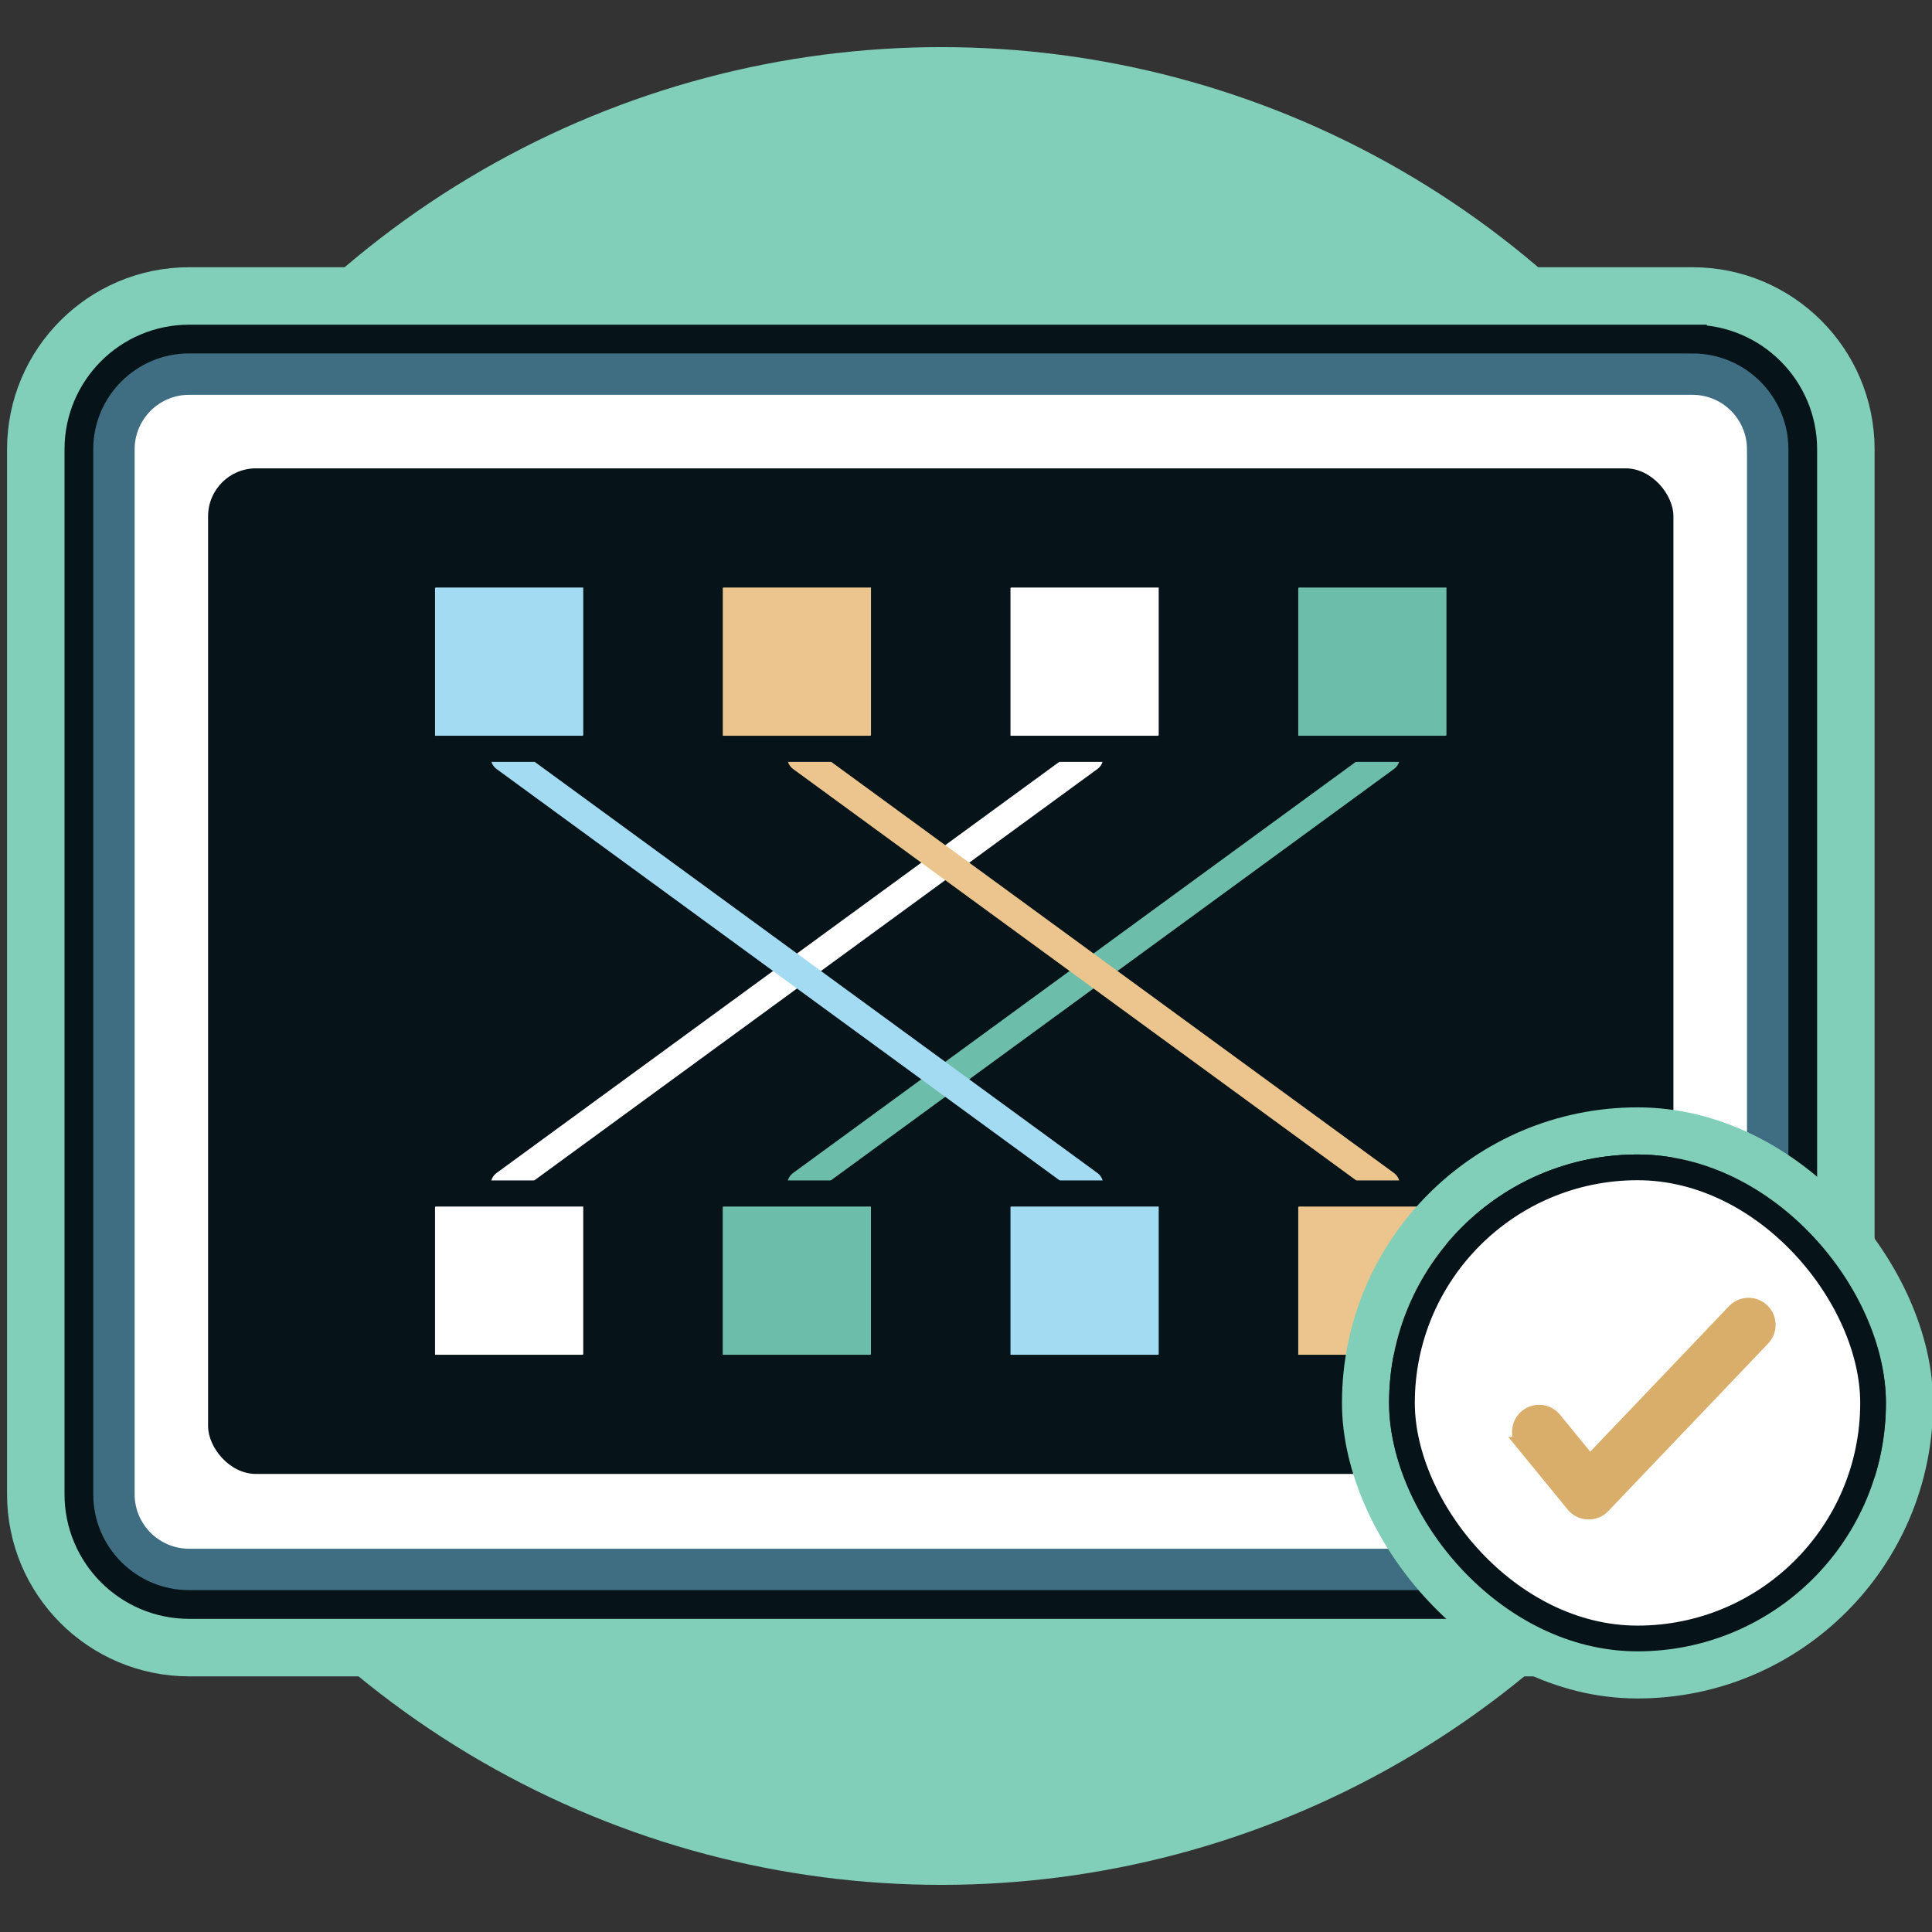
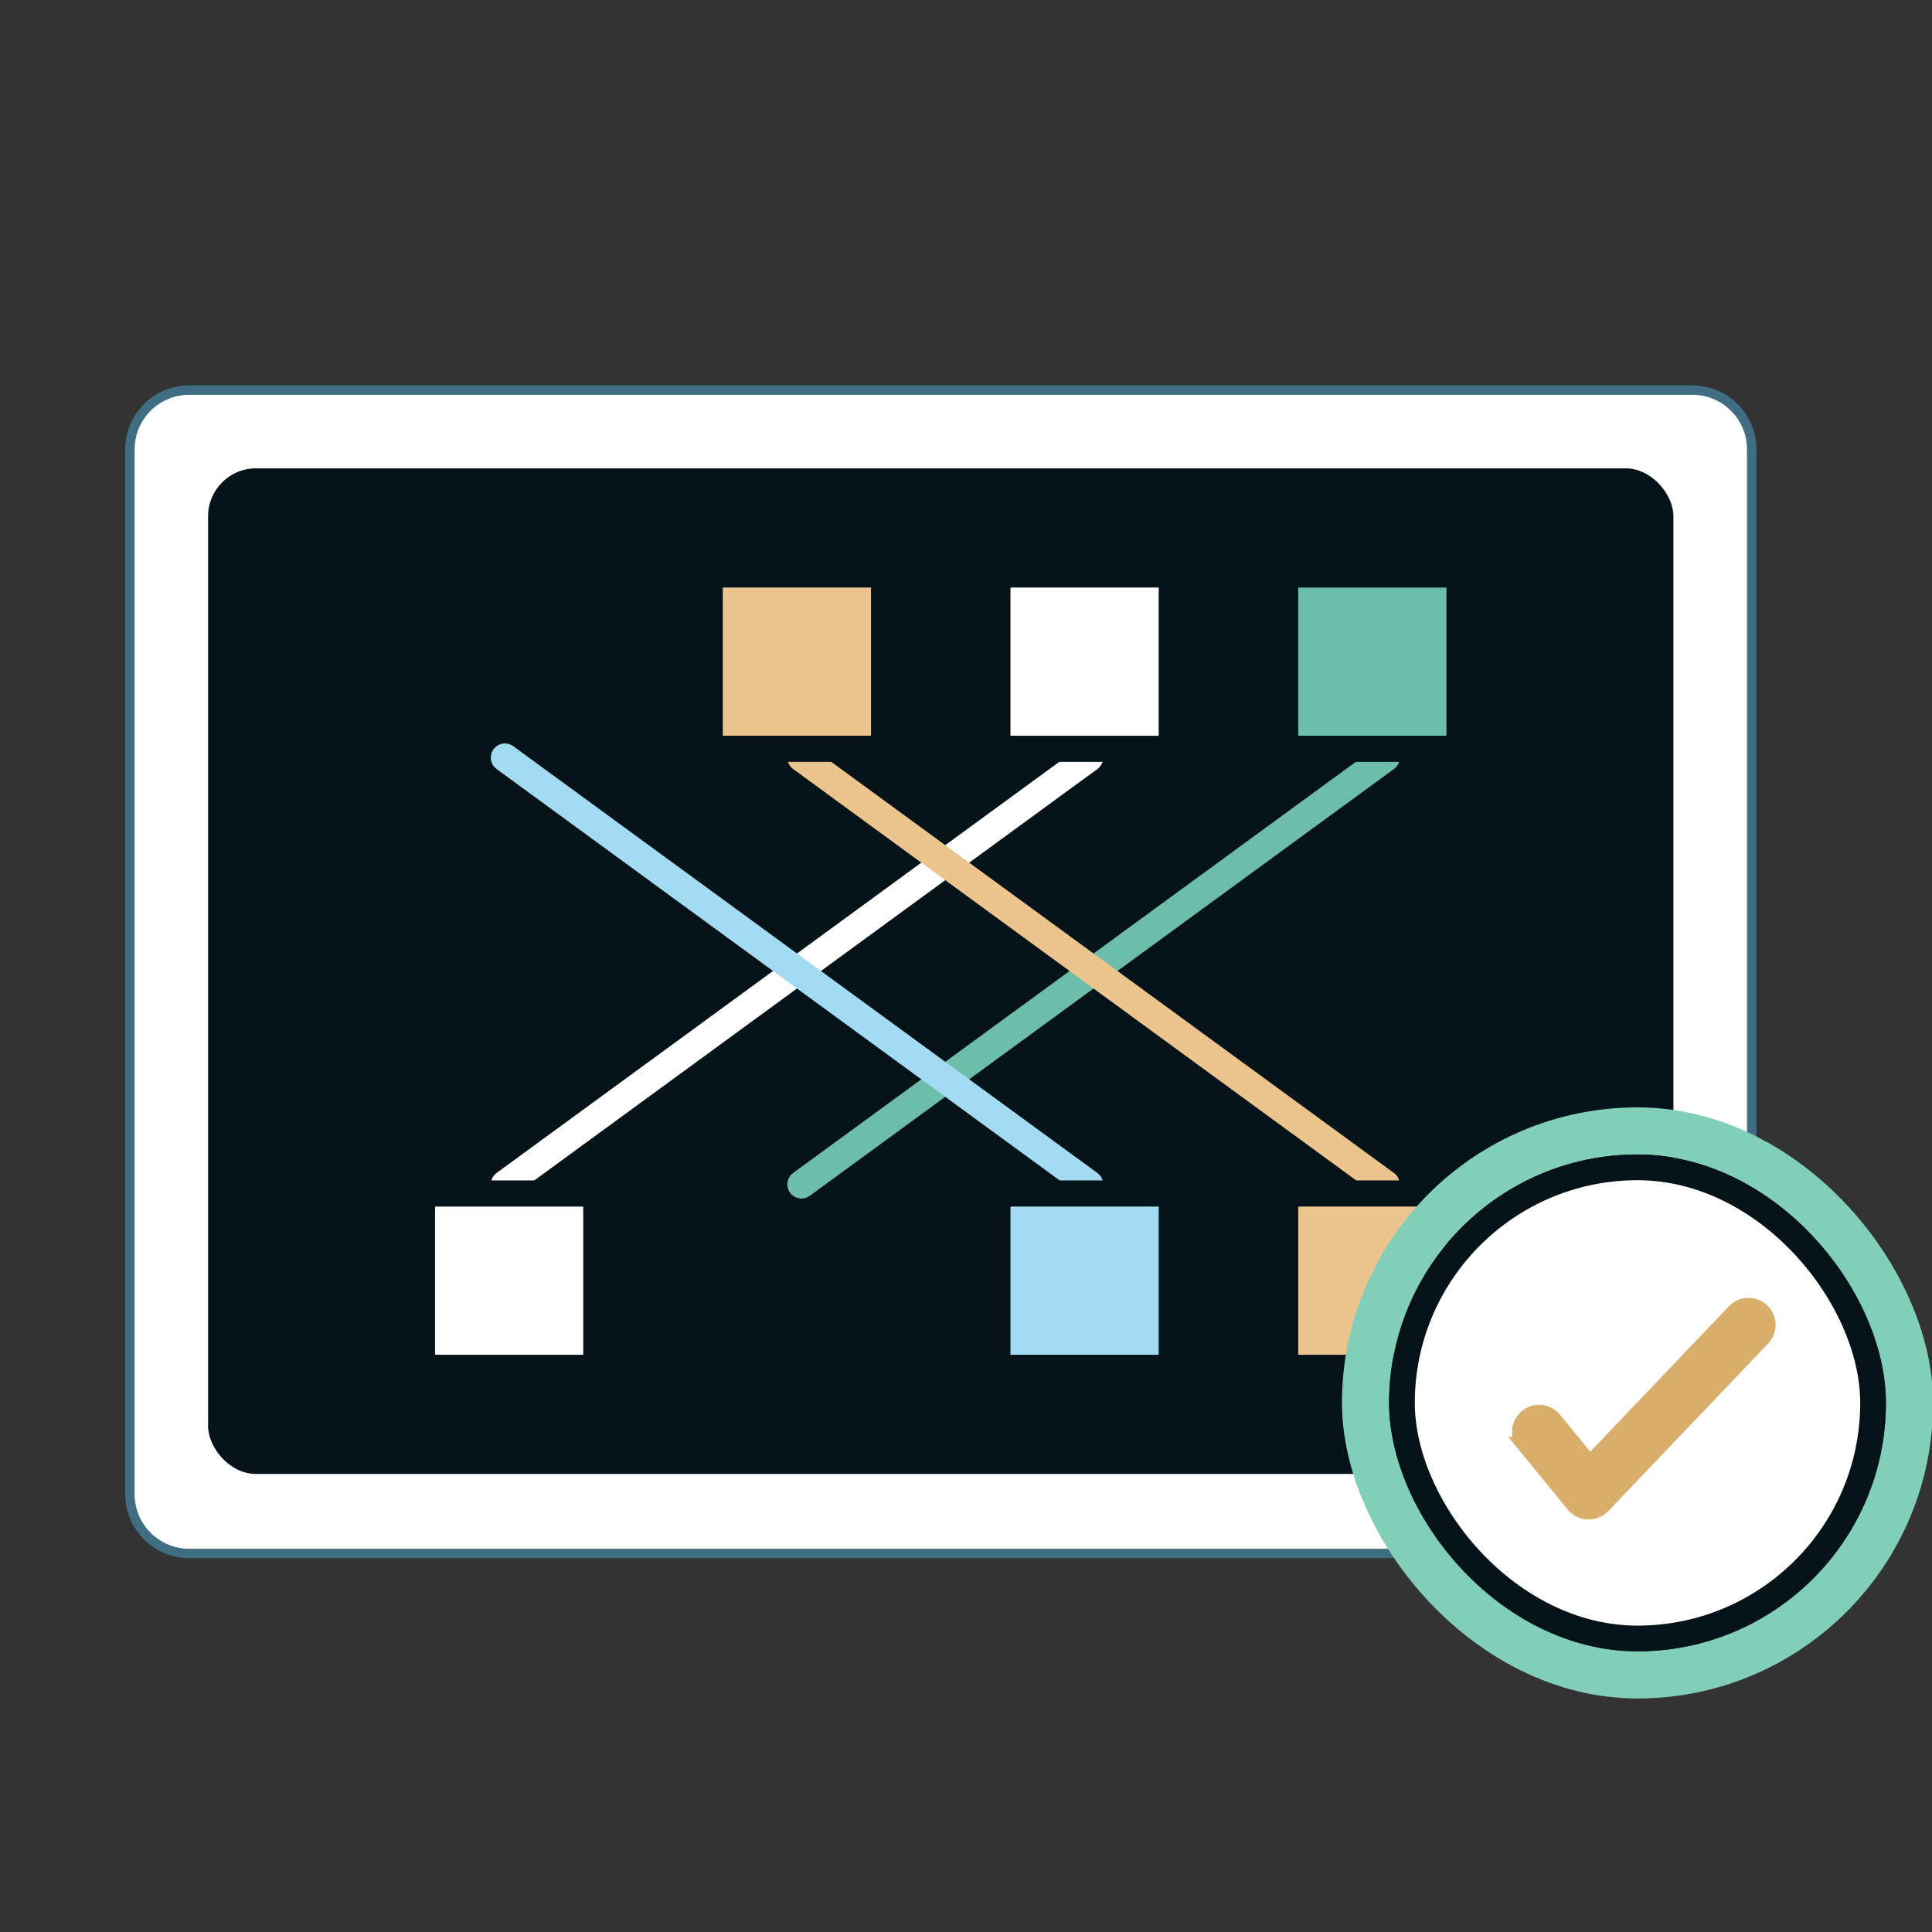
<svg xmlns="http://www.w3.org/2000/svg" width="82" height="82" fill="none">
  <rect width="100%" height="100%" fill="#333333" stroke="none" />
  <g clip-path="url(#A)">
-     <circle cx="39.957" cy="41" r="39" fill="#81cfb8" />
-     <path d="M71.833 13.171H8.03c-3.259 0-5.902 2.642-5.902 5.902v44.346c0 3.259 2.642 5.902 5.902 5.902h63.803c3.259 0 5.902-2.642 5.902-5.902V19.073c0-3.26-2.642-5.902-5.902-5.902z" fill="#ccf7ea" stroke="#81cfb8" stroke-width="3.658" />
-     <path d="M71.833 14.39H8.03c-2.586 0-4.682 2.096-4.682 4.682v44.346c0 2.586 2.096 4.682 4.682 4.682h63.803c2.586 0 4.682-2.096 4.682-4.682V19.073c0-2.586-2.096-4.682-4.682-4.682z" fill="#3f6e83" stroke="#061318" stroke-width="1.219" />
    <path d="M74.348 19.072v44.346c0 1.389-1.126 2.515-2.515 2.515H8.029c-1.389 0-2.515-1.126-2.515-2.515V19.072c0-1.389 1.126-2.515 2.515-2.515h63.803c1.389 0 2.515 1.126 2.515 2.515z" fill="#fff" stroke="#3f6e83" stroke-width=".4" />
    <rect x="8.832" y="19.878" width="62.193" height="42.681" rx="2.033" fill="#061318" />
    <g stroke-width="1.2" stroke-linecap="round">
      <path d="M58.809 32.155L34.016 50.269" stroke="#6cbda9" />
      <path d="M46.223 32.155L21.43 50.269" stroke="#fff" />
      <path d="M58.809 50.269L34.016 32.155" stroke="#ebc58d" />
      <path d="M46.223 50.269L21.43 32.155" stroke="#a3dbf3" />
    </g>
    <g stroke="#061318">
      <g stroke-width="1.11">
        <rect x="61.947" y="24.381" width="7.401" height="7.401" rx=".555" transform="rotate(90 61.947 24.381)" fill="#6cbda9" />
        <rect x="49.734" y="24.381" width="7.401" height="7.401" rx=".555" transform="rotate(90 49.734 24.381)" fill="#fff" />
        <rect x="37.523" y="24.381" width="7.401" height="7.401" rx=".555" transform="rotate(90 37.523 24.381)" fill="#ebc58d" />
-         <rect x="25.31" y="24.381" width="7.401" height="7.401" rx=".555" transform="rotate(90 25.31 24.381)" fill="#a3dbf3" />
        <rect x="61.947" y="50.655" width="7.401" height="7.401" rx=".555" transform="rotate(90 61.947 50.655)" fill="#ebc58d" />
        <rect x="49.734" y="50.655" width="7.401" height="7.401" rx=".555" transform="rotate(90 49.734 50.655)" fill="#a3dbf3" />
-         <rect x="37.521" y="50.655" width="7.401" height="7.401" rx=".555" transform="rotate(90 37.521 50.655)" fill="#6cbda9" />
        <rect x="25.31" y="50.655" width="7.401" height="7.401" rx=".555" transform="rotate(90 25.31 50.655)" fill="#fff" />
      </g>
    </g>
    <rect x="57.957" y="48" width="23.088" height="23.088" rx="11.544" stroke="#81cfb8" stroke-width="2" />
    <rect x="59.503" y="49.546" width="19.996" height="19.996" rx="9.998" fill="#fff" />
    <rect x="59.503" y="49.546" width="19.996" height="19.996" rx="9.998" stroke="#061318" stroke-width="1.092" />
    <path d="M64.679 61.301l2.1 2.567a.84.84 0 0 0 1.256.048l6.782-7.109c.318-.333.305-.86-.028-1.178s-.861-.305-1.178.028l-5.971 6.26a.21.21 0 0 1-.314-.012l-1.356-1.659c-.291-.356-.817-.409-1.173-.117s-.408.816-.117 1.172z" fill="#d9ad6a" stroke="#d9ad6a" stroke-width=".629" />
  </g>
  <defs>
    <clipPath id="A">
      <path fill="#fff" d="M0 0h82v82H0z" />
    </clipPath>
  </defs>
</svg>